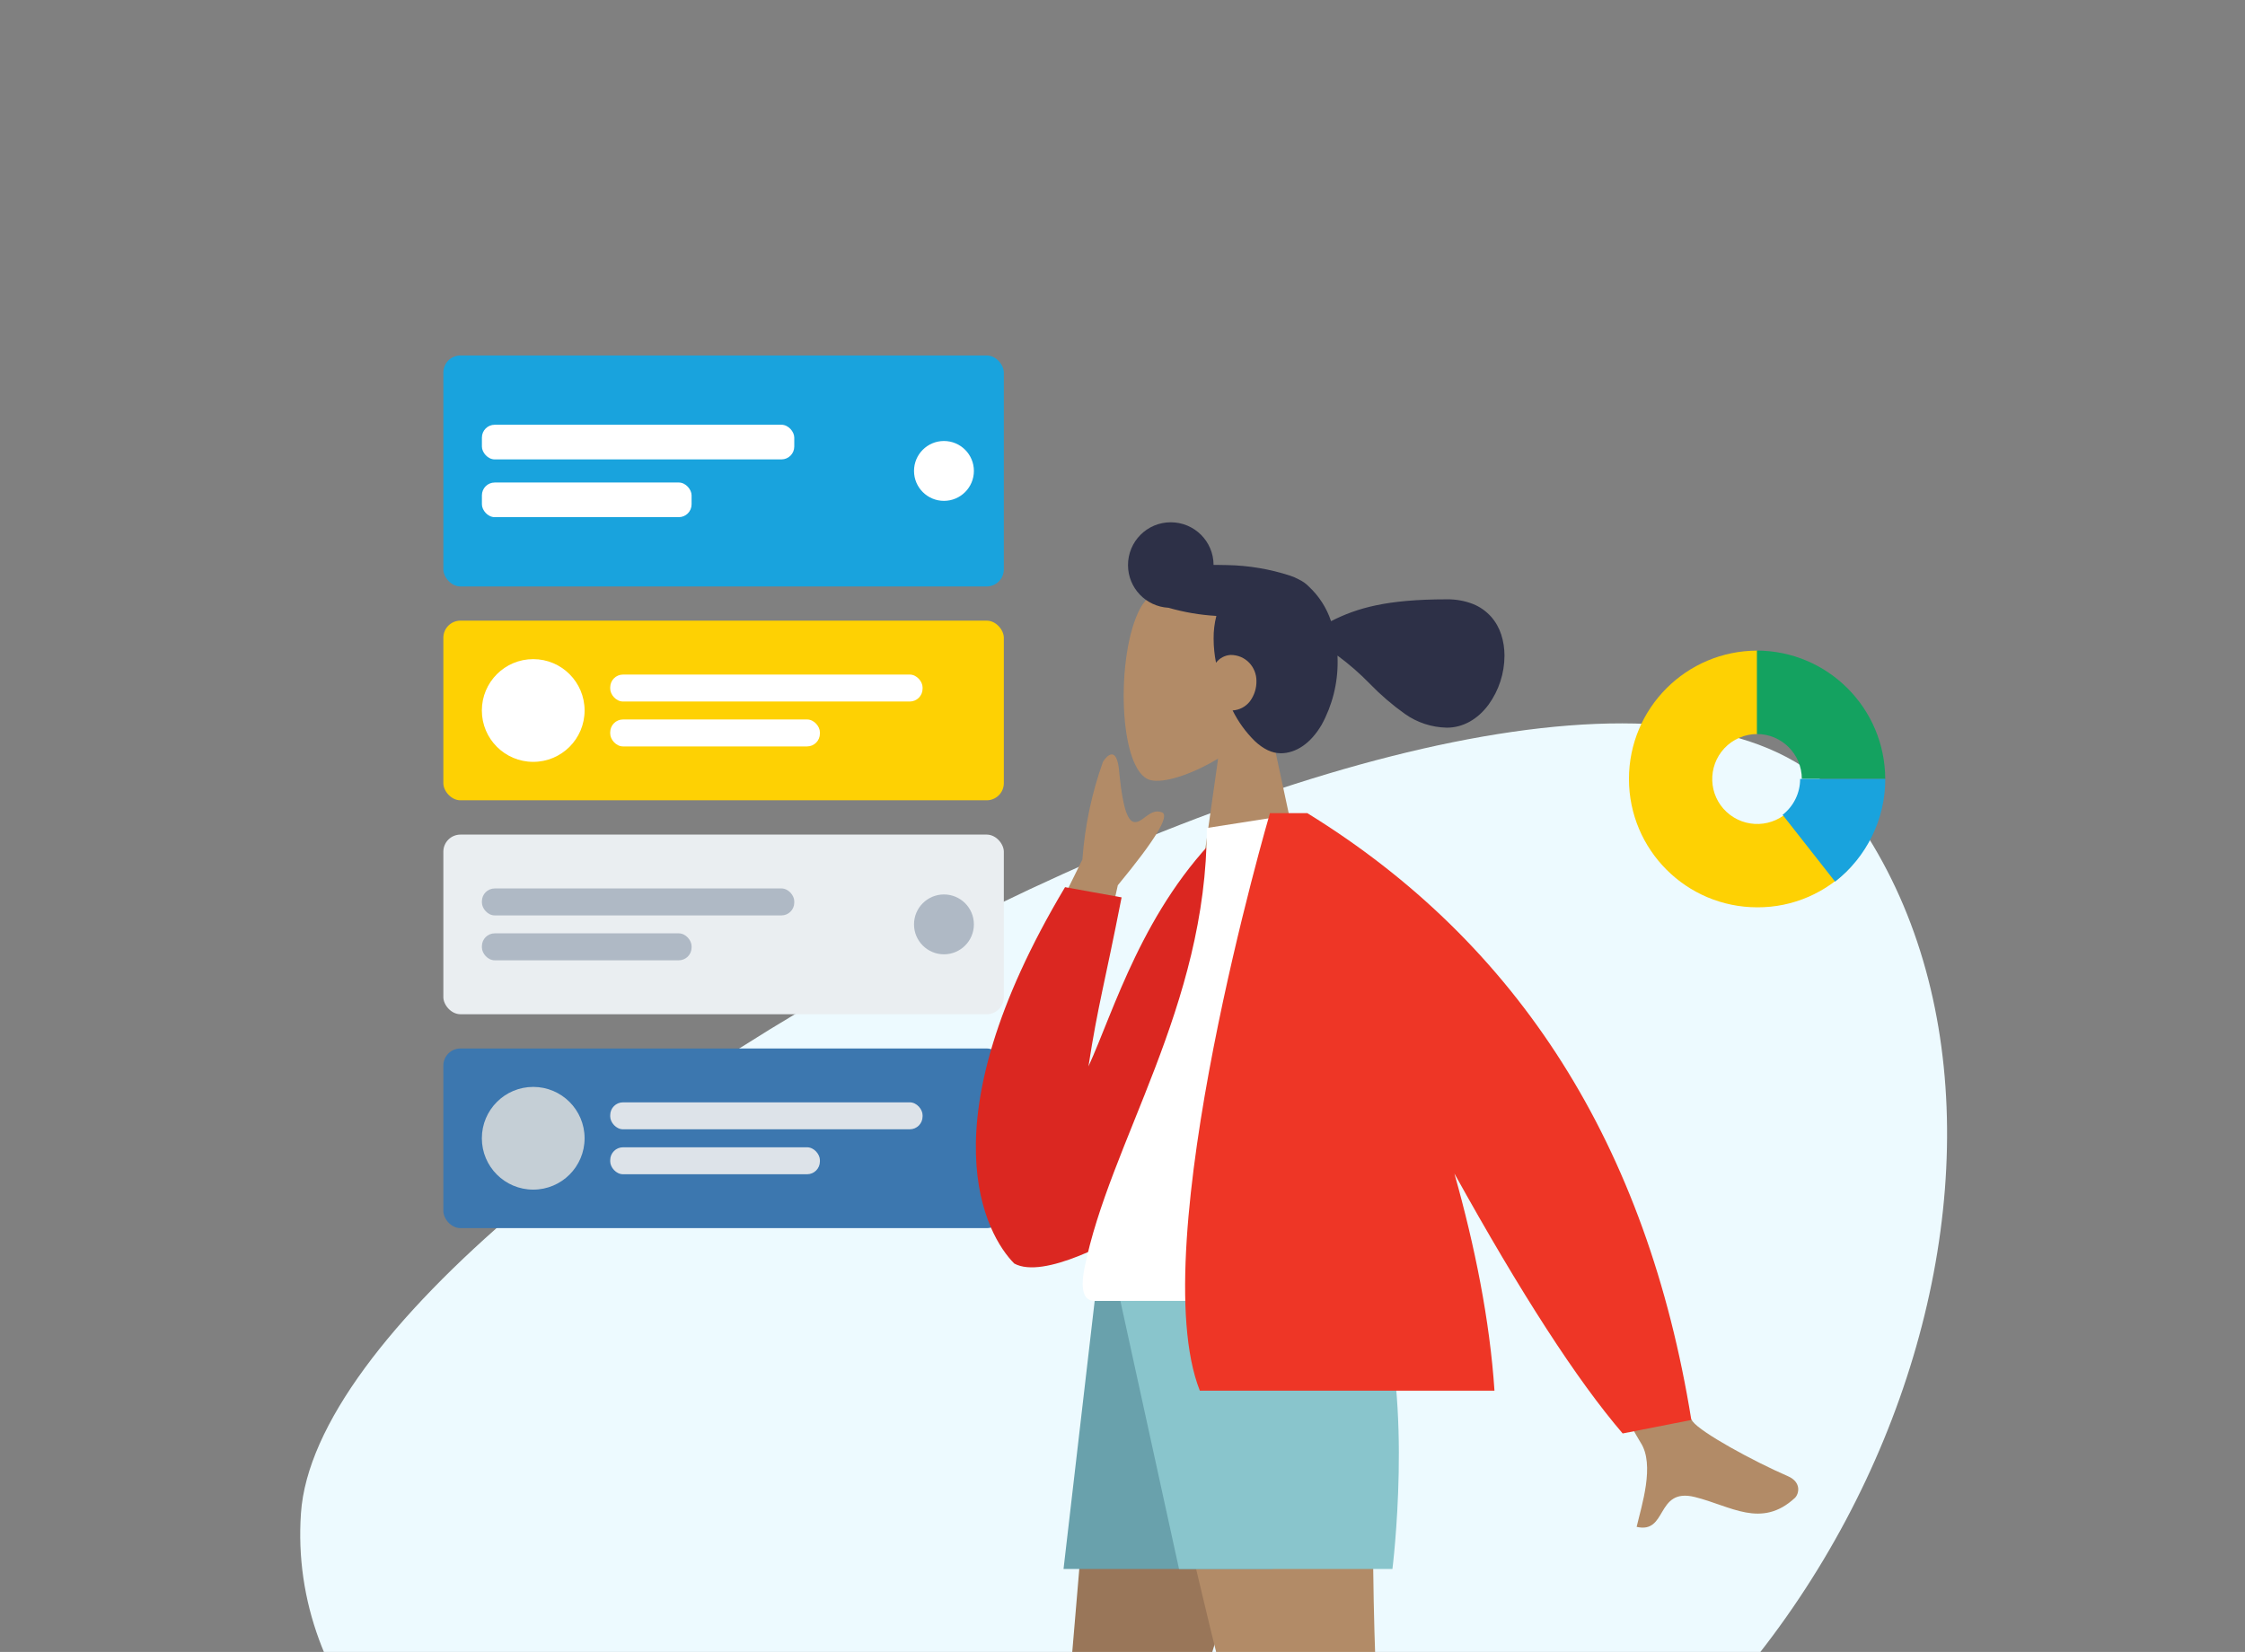
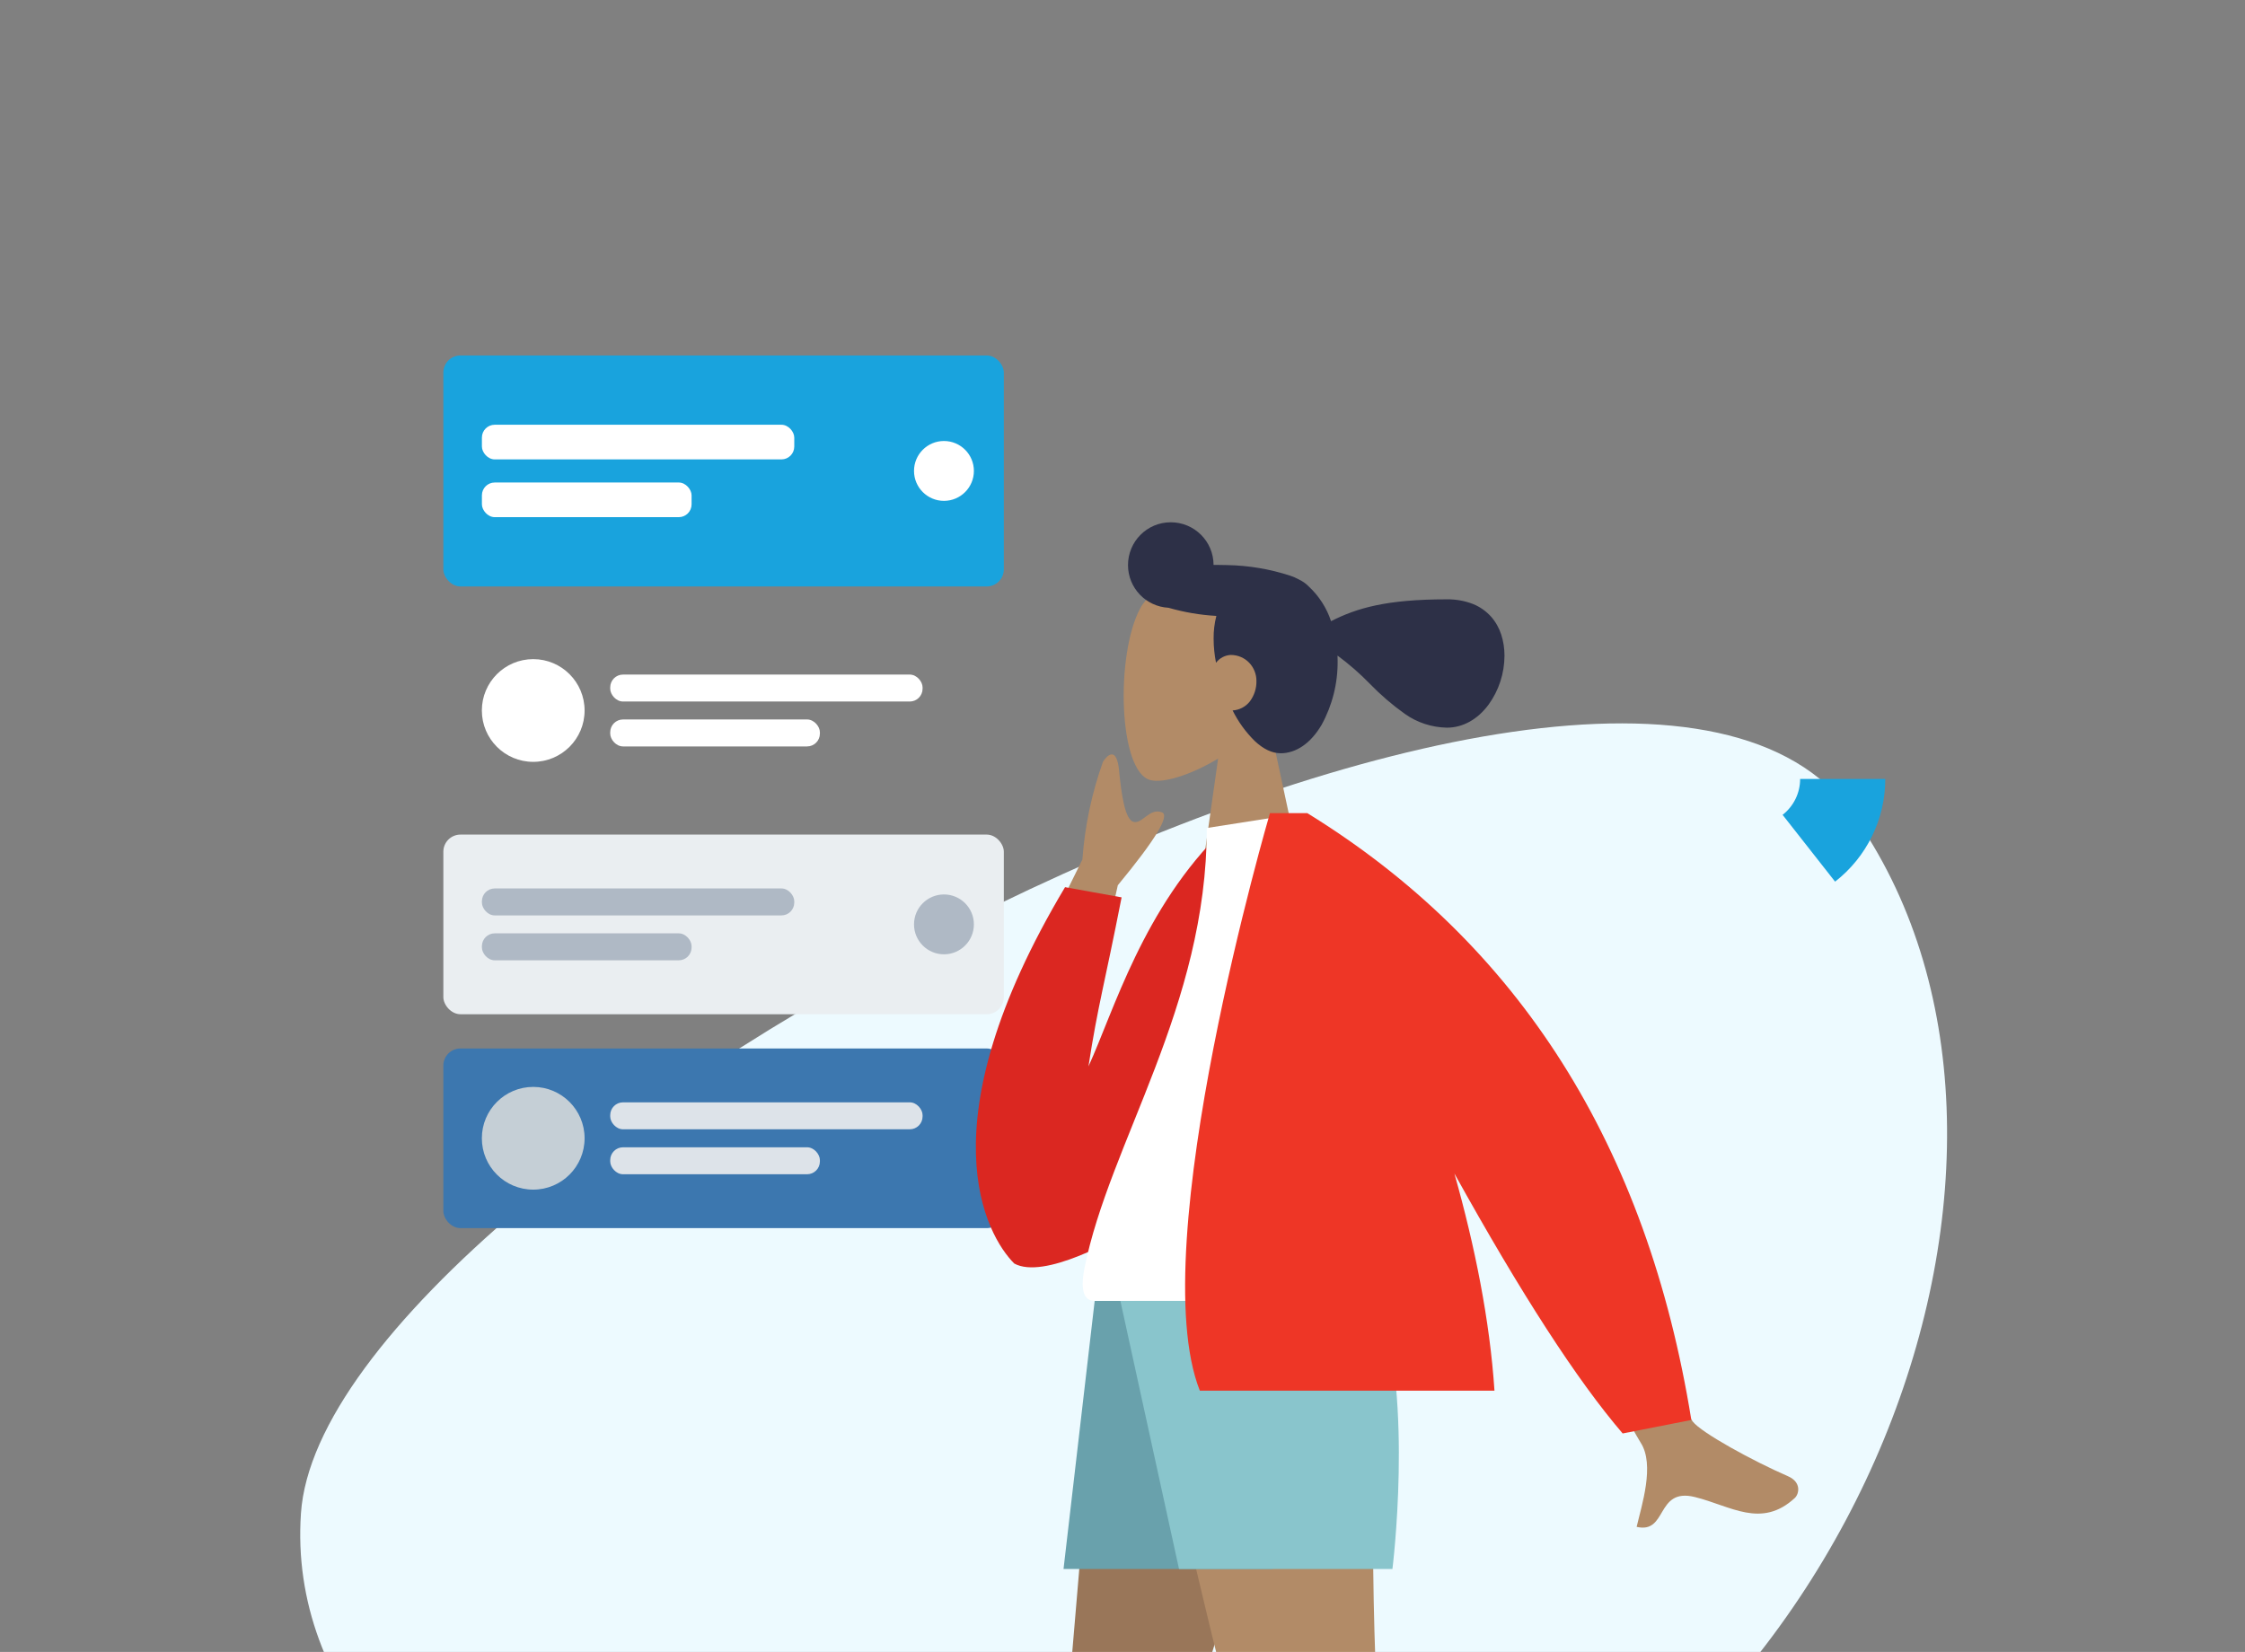
<svg xmlns="http://www.w3.org/2000/svg" id="Layer_1" data-name="Layer 1" viewBox="0 0 385.45 283.68">
  <rect x="0" y="0" width="385.45" height="283.68" fill="#808080" stroke="none" />
  <defs>
    <style>
      .cls-1 {
        fill: #89c5cc;
      }

      .cls-2 {
        fill: #997659;
      }

      .cls-3 {
        fill: #fff;
      }

      .cls-4 {
        fill: #b28b67;
      }

      .cls-5 {
        fill: #fed103;
      }

      .cls-6 {
        fill: #ee3626;
      }

      .cls-7 {
        fill: #19a3dd;
      }

      .cls-8 {
        fill: #afb9c5;
      }

      .cls-9 {
        fill: #3c77af;
      }

      .cls-10 {
        fill: #2d3047;
      }

      .cls-11 {
        fill: #c5cfd6;
      }

      .cls-12 {
        fill: #14a260;
      }

      .cls-13 {
        fill: #eaeef1;
      }

      .cls-14 {
        fill: #edfaff;
      }

      .cls-15 {
        fill: #dde3e9;
      }

      .cls-16 {
        fill: #db2721;
      }

      .cls-17 {
        fill: #69a1ac;
      }
    </style>
  </defs>
  <g id="Group_210" data-name="Group 210">
    <g id="Background_Shape_2" data-name="Background Shape 2">
      <path id="Background_Shape" data-name="Background Shape" class="cls-14" d="m51.67,259.88c-4.12,60.64,95.83,100.19,181.87,72.59,86.04-27.6,125.5-135.39,84.45-192.82-41.05-57.43-262.2,59.6-266.32,120.24Z" />
    </g>
    <g id="Group_4" data-name="Group 4">
      <path id="Leg" class="cls-2" d="m226.58,223.39l-27.64,90.38-13.39,76.86h-10.5l14.15-167.23h37.39Z" />
      <path id="Leg-2" class="cls-4" d="m236.47,223.39c-1.88,49.62.33,75.22.75,79.72s6.17,33.74,19.8,89.02l-11.19-3.84c-21.53-50.7-28.87-77.05-31.34-83.71s-9.03-33.72-19.68-81.19h41.65Z" />
      <path id="Bottom" class="cls-17" d="m230.25,223.39l-11.75,46.05h-35.9l5.35-46.05h42.3Z" />
      <path id="Bottom-2" class="cls-1" d="m236.87,223.39c5.8,17.39,2.2,46.05,2.2,46.05h-36.64l-10.07-46.05h44.51Z" />
    </g>
    <g id="Chart">
-       <path id="Value" class="cls-5" d="m307.36,139.04c-2.91,3.12-7.79,3.29-10.92.39s-3.29-7.79-.39-10.92c1.47-1.57,3.52-2.46,5.67-2.46v-14.32c-12.17,0-22.04,9.87-22.04,22.04s9.87,22.04,22.04,22.04h0c6.1.03,11.94-2.5,16.09-6.98l-10.46-9.79Z" />
-       <path id="Value-2" class="cls-12" d="m301.65,111.73v14.32c4.26,0,7.71,3.45,7.71,7.71h14.32c-.04-12.16-9.88-22-22.04-22.04Z" />
      <path id="Value-3" class="cls-7" d="m309.07,133.77c0,2.41-1.11,4.68-3.01,6.16l9.01,11.47c5.44-4.23,8.62-10.74,8.62-17.63h-14.62Z" />
    </g>
    <g id="Mobile3">
      <g id="Rows">
        <g id="Row">
          <rect id="Container" class="cls-7" x="76.12" y="61.04" width="96.23" height="39.67" rx="2.94" ry="2.94" />
          <g id="Text_Stuff" data-name="Text Stuff">
            <rect id="Label" class="cls-3" x="82.74" y="72.94" width="53.63" height="5.95" rx="2.2" ry="2.2" />
            <rect id="Label-2" class="cls-3" x="82.74" y="82.86" width="36" height="5.95" rx="2.2" ry="2.2" />
          </g>
          <g id="Check">
            <circle id="Background" class="cls-3" cx="162.07" cy="80.87" r="5.14" />
          </g>
        </g>
        <g id="Row-2">
-           <rect id="Background-2" class="cls-5" x="76.12" y="106.58" width="96.23" height="30.85" rx="2.94" ry="2.94" />
          <g id="Text">
            <rect id="Name" class="cls-3" x="104.77" y="115.84" width="53.63" height="4.63" rx="2.2" ry="2.2" />
            <rect id="Name-2" class="cls-3" x="104.77" y="123.55" width="36" height="4.63" rx="2.2" ry="2.2" />
          </g>
          <circle id="Avatar" class="cls-3" cx="91.55" cy="122.01" r="8.82" />
        </g>
        <g id="Row-3">
          <rect id="Container-2" class="cls-13" x="76.12" y="143.32" width="96.23" height="30.85" rx="2.94" ry="2.94" />
          <g id="Text_Stuff-2" data-name="Text Stuff-2">
            <rect id="Label-3" class="cls-8" x="82.74" y="152.57" width="53.63" height="4.63" rx="2.2" ry="2.2" />
            <rect id="Label-4" class="cls-8" x="82.74" y="160.28" width="36" height="4.63" rx="2.2" ry="2.2" />
          </g>
          <g id="Check-2">
            <circle id="Background-3" class="cls-8" cx="162.07" cy="158.74" r="5.14" />
            <circle id="Indicator" class="cls-8" cx="162.07" cy="158.74" r="2.2" />
          </g>
        </g>
        <g id="Row-4">
          <rect id="Background-4" class="cls-9" x="76.12" y="180.05" width="96.23" height="30.85" rx="2.94" ry="2.94" />
          <g id="Text-2">
            <rect id="Name-3" class="cls-15" x="104.77" y="189.3" width="53.63" height="4.63" rx="2.2" ry="2.2" />
            <rect id="Name-4" class="cls-15" x="104.77" y="197.02" width="36" height="4.63" rx="2.2" ry="2.2" />
          </g>
          <circle id="Avatar-2" class="cls-11" cx="91.55" cy="195.47" r="8.82" />
        </g>
      </g>
    </g>
    <g id="Group_6" data-name="Group 6">
      <g id="Head">
        <path id="Head-2" class="cls-4" d="m223.78,151.4l-6.07-28.29c3.38-3.97,5.68-8.84,5.29-14.3-1.1-15.72-22.99-12.26-27.24-4.33s-3.75,28.06,1.75,29.48c2.19.57,6.87-.82,11.63-3.69l-2.99,21.12h17.63Z" />
      </g>
-       <path id="hair" class="cls-10" d="m219.84,129.36c2.7,0,5.21-1.73,7.06-4.87,1.86-3.38,2.81-7.19,2.76-11.05,0-.28,0-.57-.02-.86,1.98,1.46,3.84,3.08,5.55,4.84,1.84,1.9,3.85,3.63,6.01,5.17,2.11,1.5,4.63,2.32,7.22,2.37,2.73,0,5.28-1.41,7.16-3.96,1.77-2.45,2.72-5.38,2.73-8.4,0-1.23-.18-2.46-.56-3.63-.37-1.14-.96-2.19-1.76-3.09-.85-.94-1.9-1.68-3.07-2.15-1.43-.56-2.96-.83-4.5-.81-10.38,0-15.46,1.5-19.89,3.75-.75-2.27-2.06-4.31-3.81-5.94-.5-.52-1.1-.94-1.75-1.24-.47-.26-.96-.47-1.46-.63-3.49-1.14-7.12-1.75-10.79-1.82-.58-.02-1.16-.03-1.72-.03-.21,0-.43,0-.64,0-.01-4.06-3.31-7.33-7.37-7.32-4.06.01-7.33,3.31-7.32,7.37.01,3.89,3.06,7.1,6.95,7.31,2.68.77,5.43,1.24,8.22,1.4-.33,1.29-.49,2.61-.47,3.94,0,1.38.15,2.75.41,4.1.61-.8,1.53-1.29,2.53-1.34,1.2,0,2.35.48,3.18,1.35.78.83,1.22,1.92,1.23,3.05.04,1.29-.36,2.55-1.13,3.58-.72.92-1.79,1.48-2.96,1.55.97,1.95,2.25,3.72,3.8,5.25,1.49,1.4,2.98,2.1,4.43,2.1Z" />
+       <path id="hair" class="cls-10" d="m219.84,129.36c2.7,0,5.21-1.73,7.06-4.87,1.86-3.38,2.81-7.19,2.76-11.05,0-.28,0-.57-.02-.86,1.98,1.46,3.84,3.08,5.55,4.84,1.84,1.9,3.85,3.63,6.01,5.17,2.11,1.5,4.63,2.32,7.22,2.37,2.73,0,5.28-1.41,7.16-3.96,1.77-2.45,2.72-5.38,2.73-8.4,0-1.23-.18-2.46-.56-3.63-.37-1.14-.96-2.19-1.76-3.09-.85-.94-1.9-1.68-3.07-2.15-1.43-.56-2.96-.83-4.5-.81-10.38,0-15.46,1.5-19.89,3.75-.75-2.27-2.06-4.31-3.81-5.94-.5-.52-1.1-.94-1.75-1.24-.47-.26-.96-.47-1.46-.63-3.49-1.14-7.12-1.75-10.79-1.82-.58-.02-1.16-.03-1.72-.03-.21,0-.43,0-.64,0-.01-4.06-3.31-7.33-7.37-7.32-4.06.01-7.33,3.31-7.32,7.37.01,3.89,3.06,7.1,6.95,7.31,2.68.77,5.43,1.24,8.22,1.4-.33,1.29-.49,2.61-.47,3.94,0,1.38.15,2.75.41,4.1.61-.8,1.53-1.29,2.53-1.34,1.2,0,2.35.48,3.18,1.35.78.83,1.22,1.92,1.23,3.05.04,1.29-.36,2.55-1.13,3.58-.72.92-1.79,1.48-2.96,1.55.97,1.95,2.25,3.72,3.8,5.25,1.49,1.4,2.98,2.1,4.43,2.1" />
    </g>
    <g id="Group_5" data-name="Group 5">
      <path id="Skin" class="cls-4" d="m192.13,132.29c.41,4.17,1.03,8.54,2.53,8.86.7.15,1.34-.37,2.03-.89.81-.6,1.68-1.2,2.81-.76,1.4.54-1.13,4.71-7.58,12.52l-5.45,24.52-13.51-2.88,12.88-26.06c.41-5.73,1.6-11.39,3.54-16.8.37-.58.96-1.25,1.5-1.25s1.05.67,1.26,2.75Zm98.51,111.83c1.44,1.9,10.32,6.77,16.33,9.38,2.41,1.05,1.89,3.08,1.19,3.74-5.76,5.31-10.99,1.37-17.16-.16-3.46-.86-4.6.83-5.6,2.51-.95,1.61-1.79,3.22-4.4,2.61.85-3.67,3.16-10.66.69-14.46-1.1-1.69-9.22-16.65-24.36-44.86l15.05-2.99c10.21,26.91,16.29,41.65,18.26,44.24Z" />
      <path id="Coat_Back" data-name="Coat Back" class="cls-16" d="m216.43,143.57l-6.35-1.09c-13.83,13.42-18.85,31.17-23.2,40.65,1.66-10.74,2.73-13.92,5.69-29.03l-9.71-1.75c-24.43,40.92-13.46,59.89-8.72,64.63,5.07,2.79,17.27-4.06,21.11-6.38,18.42-11.13,21.85-44.51,21.18-67.03Z" />
      <path id="Shirt" class="cls-3" d="m244.11,223.39h-56.21c-2.57,0-2.08-3.71-1.71-5.58,4.29-21.6,21.01-44.88,21.01-75.62l16.21-2.54c13.41,21.57,18.05,48.12,20.7,83.75Z" />
      <path id="Coat_Front" data-name="Coat Front" class="cls-6" d="m290.39,243.85c-7.59-47.07-29.57-81.8-65.93-104.21h-6.42s-21.83,74.42-12.04,99.17h50.59c-.8-12.07-3.37-24.84-6.88-37.29,11.46,20.67,21.09,35.55,28.89,44.64l11.78-2.31Z" />
    </g>
  </g>
</svg>